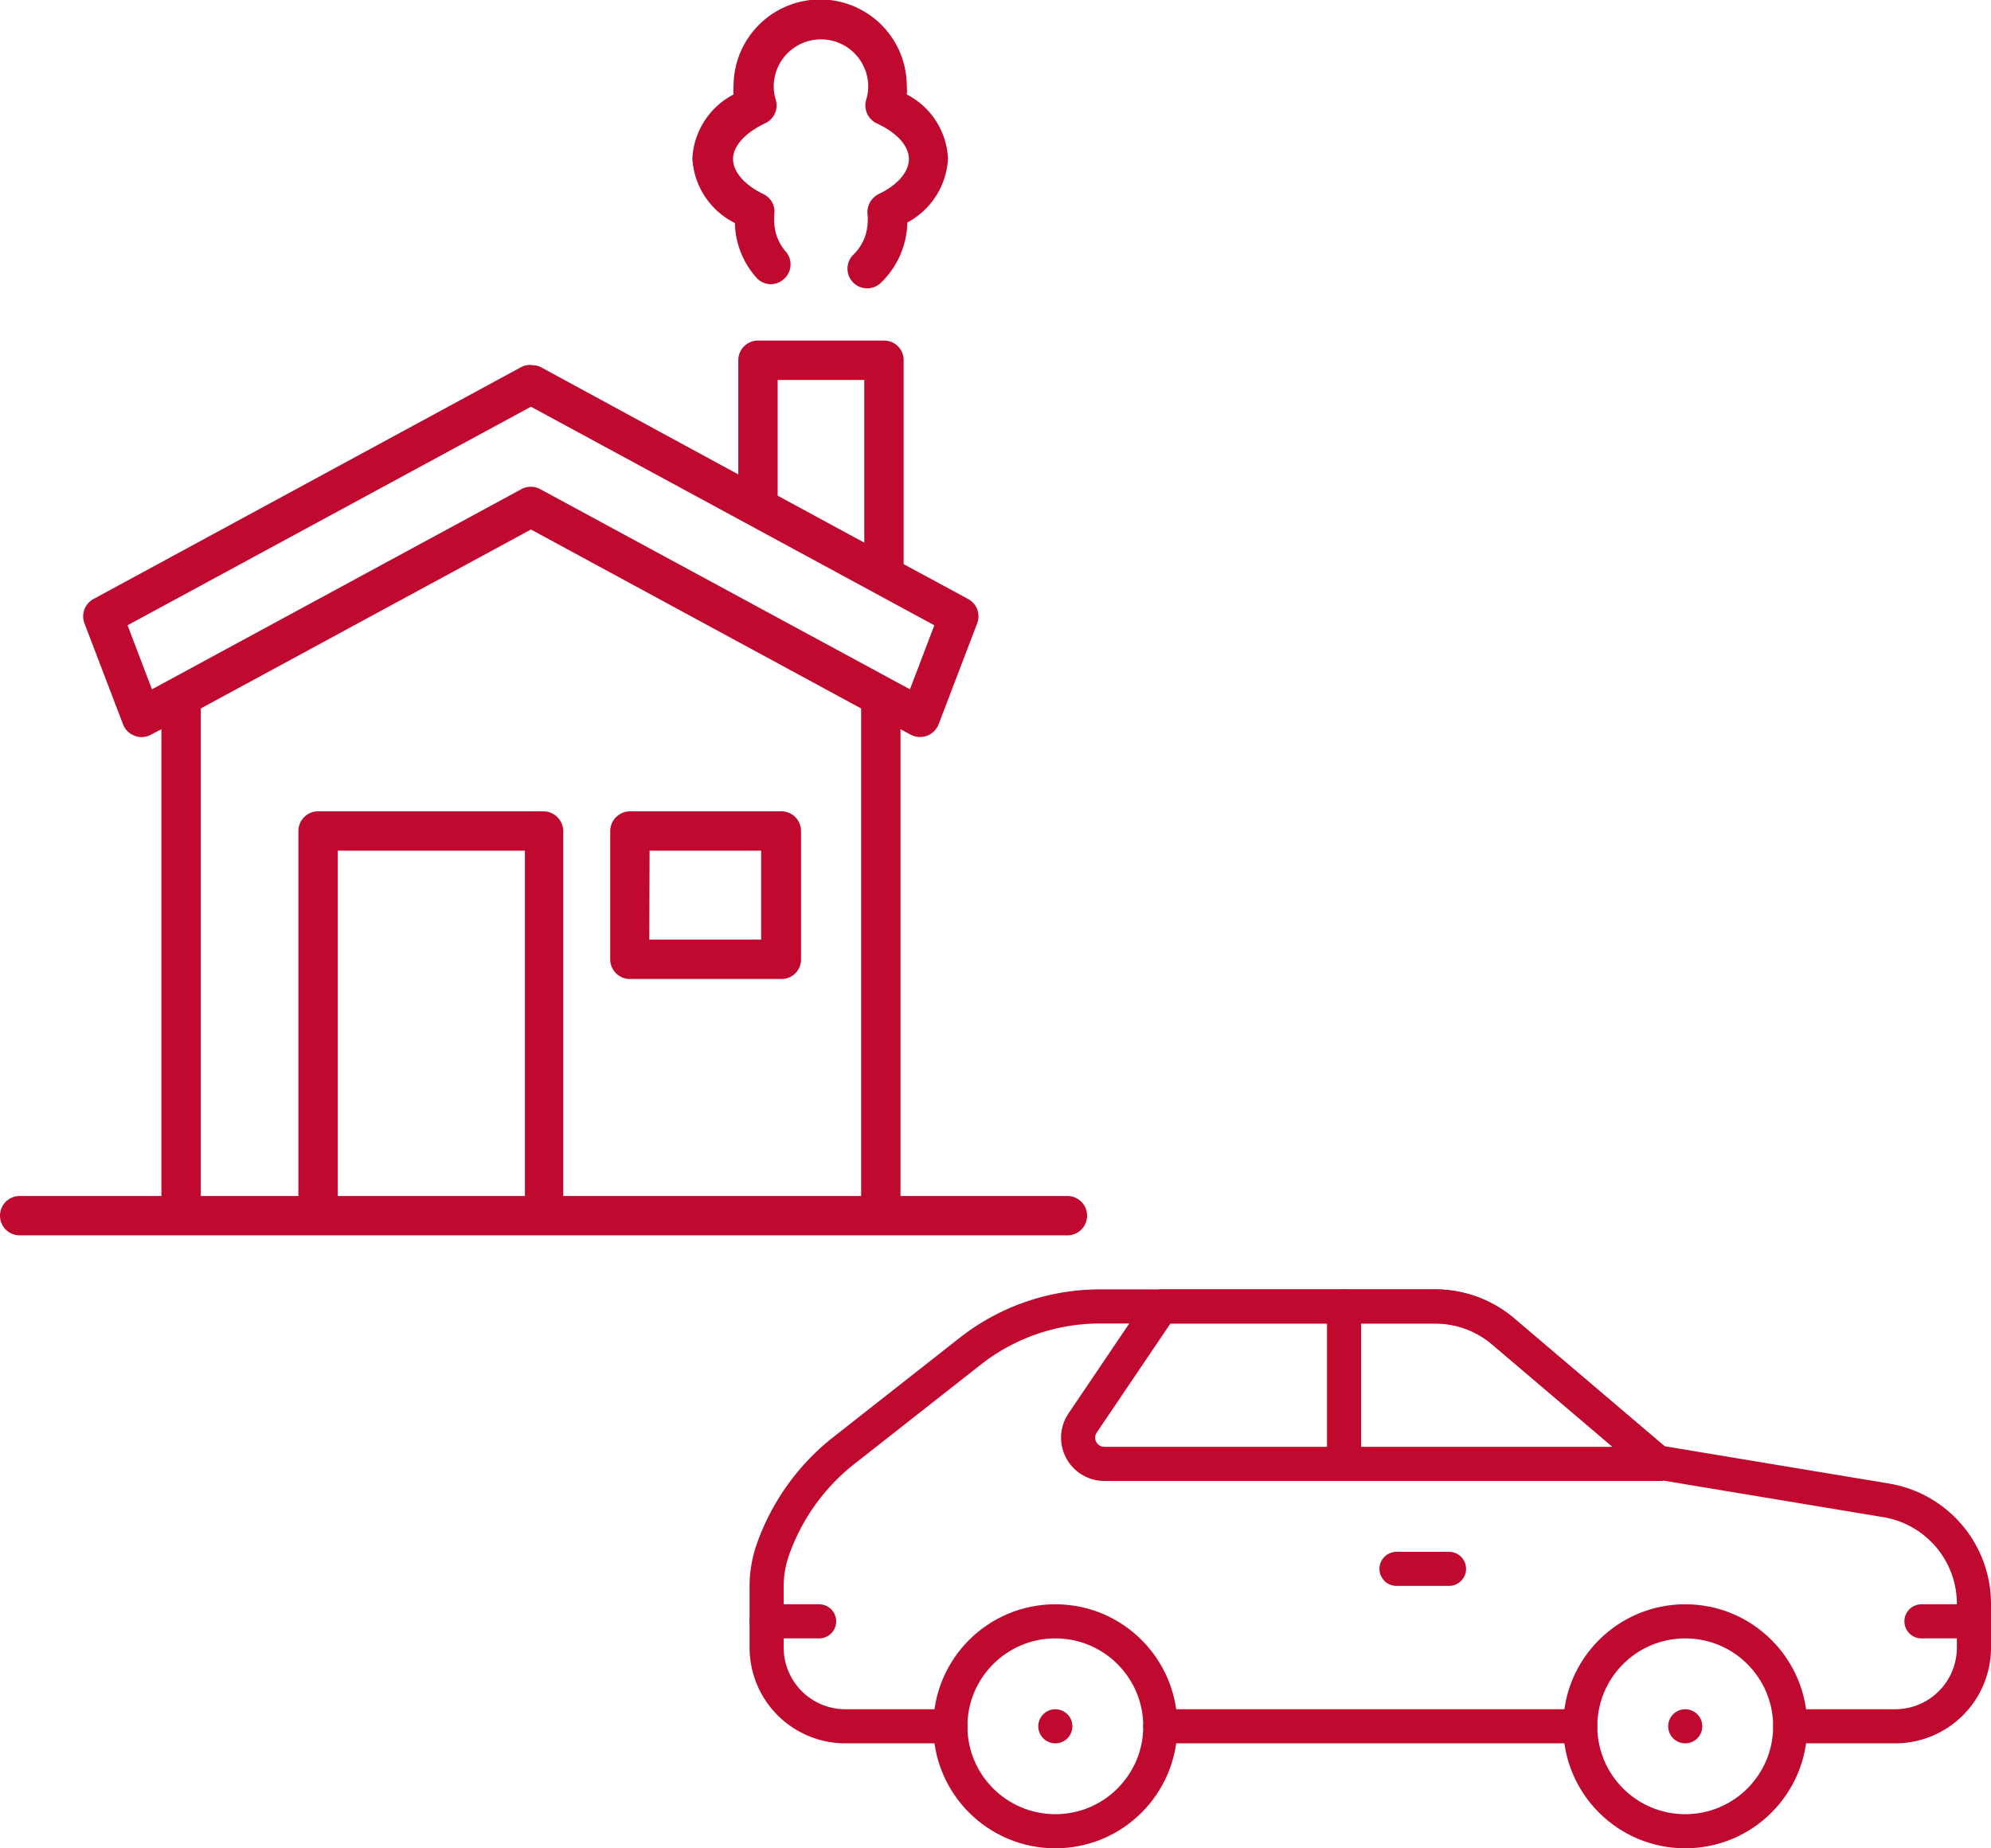
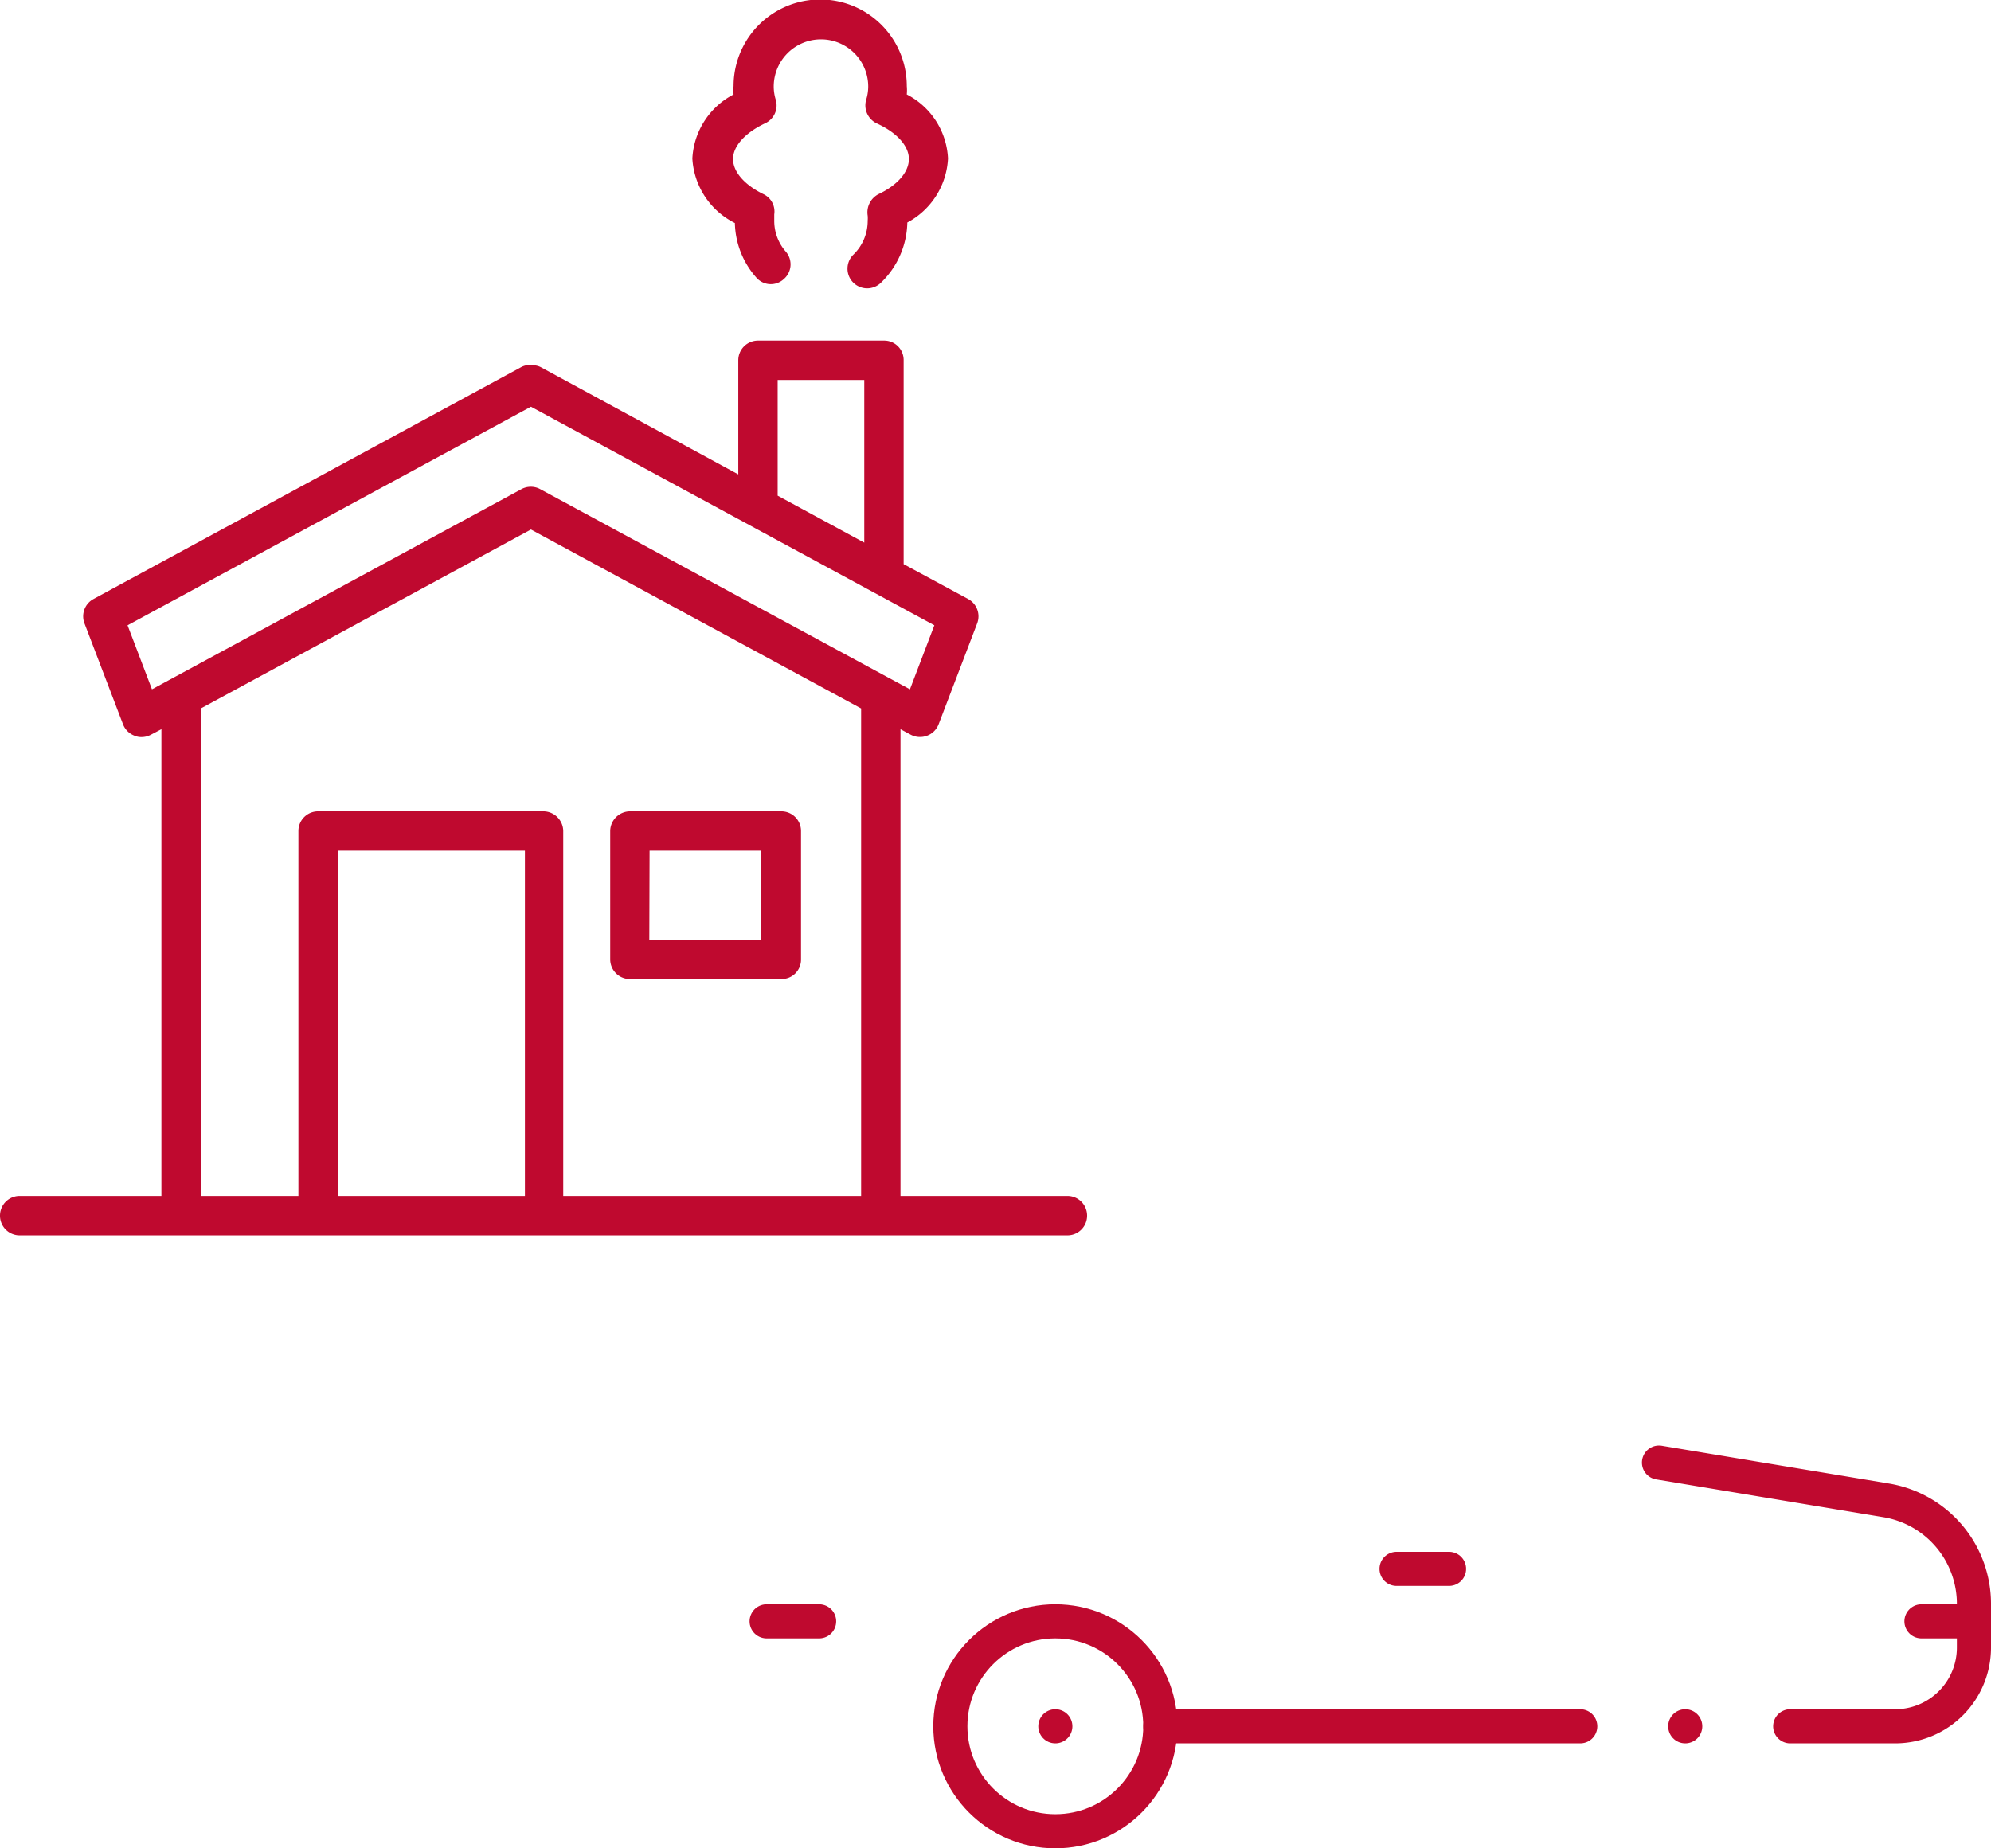
<svg xmlns="http://www.w3.org/2000/svg" viewBox="0 0 75.86 70.44">
  <defs>
    <style>.cls-1{fill:#bf092f;}.cls-2{fill:none;stroke:#bf092f;stroke-linecap:round;stroke-linejoin:round;stroke-width:1.3px;}</style>
  </defs>
  <g id="Layer_2" data-name="Layer 2">
    <g id="Layer_1-2" data-name="Layer 1">
      <path class="cls-1" d="M.75,47.08H40.67a.75.75,0,0,0,0-1.5H34.31V27.79l.39.21a.76.76,0,0,0,1.06-.39l1.47-3.85a.75.75,0,0,0-.34-.93L34.43,21.5V13.73a.74.74,0,0,0-.75-.75h-4.8a.75.75,0,0,0-.75.75v4.35L20.62,14a.65.65,0,0,0-.31-.08.7.7,0,0,0-.47.08L3.56,22.83a.75.75,0,0,0-.34.93l1.47,3.85a.75.75,0,0,0,.44.43.63.63,0,0,0,.26.05A.74.74,0,0,0,5.75,28l.4-.21V45.58H.75a.75.75,0,0,0,0,1.5Zm12.12-1.5V32.42H20V45.58Zm16.76-31.1h3.3v6.2l-3.3-1.79ZM4.86,23.83,20.23,15.5,35.6,23.83l-.93,2.44L20.58,18.64a.75.75,0,0,0-.71,0L5.79,26.27ZM7.65,27l12.58-6.82L32.81,27V45.58H21.46V31.67a.76.76,0,0,0-.75-.75H12.12a.75.75,0,0,0-.75.75V45.58H7.65Z" />
      <path class="cls-1" d="M24,37.31h5.77a.74.74,0,0,0,.75-.75V31.67a.75.75,0,0,0-.75-.75H24a.76.76,0,0,0-.75.75v4.89A.75.75,0,0,0,24,37.31Zm.75-4.89H29v3.39H24.74Z" />
      <path class="cls-1" d="M32.51,10.77a.75.75,0,0,0,1.06,0,3.27,3.27,0,0,0,1-2.29,2.93,2.93,0,0,0,1.55-2.44,2.9,2.9,0,0,0-1.57-2.44,1.72,1.72,0,0,0,0-.32,3.3,3.3,0,1,0-6.6,0,1.72,1.72,0,0,0,0,.32,2.92,2.92,0,0,0-1.57,2.44A2.93,2.93,0,0,0,28,8.5a3.23,3.23,0,0,0,.81,2.07.73.73,0,0,0,1.05.07.74.74,0,0,0,.08-1.05,1.78,1.78,0,0,1-.44-1.18c0-.06,0-.12,0-.24a.73.73,0,0,0-.41-.77c-.72-.35-1.16-.85-1.16-1.34s.46-1,1.22-1.36a.75.75,0,0,0,.41-.89,1.72,1.72,0,0,1-.08-.51,1.8,1.8,0,1,1,3.6,0,1.72,1.72,0,0,1-.08.51.76.76,0,0,0,.4.89c.77.35,1.23.86,1.23,1.36s-.44,1-1.16,1.34a.78.78,0,0,0-.41.82,1.11,1.11,0,0,1,0,.19,1.79,1.79,0,0,1-.55,1.3A.75.75,0,0,0,32.51,10.77Z" />
-       <circle class="cls-2" cx="64.21" cy="65.79" r="4" />
-       <path class="cls-2" d="M36.21,65.79h-4a3,3,0,0,1-3-3V60.44a4.21,4.21,0,0,1,.2-1.27h0a8.31,8.31,0,0,1,2.78-3.92L37,51.47A8,8,0,0,1,42,49.79H54.73a4,4,0,0,1,2.6,1l5.88,5" />
-       <path class="cls-2" d="M63.21,55.79H42.08a1,1,0,0,1-.83-1.56l3-4.44H54.73a4,4,0,0,1,2.6,1Z" />
-       <line class="cls-2" x1="51.21" y1="49.79" x2="51.21" y2="55.79" />
      <line class="cls-2" x1="64.21" y1="65.79" x2="64.21" y2="65.79" />
      <line class="cls-2" x1="40.21" y1="65.79" x2="40.21" y2="65.79" />
      <circle class="cls-2" cx="40.21" cy="65.79" r="4" />
      <line class="cls-2" x1="60.21" y1="65.79" x2="44.21" y2="65.79" />
      <line class="cls-2" x1="53.21" y1="59.79" x2="55.21" y2="59.79" />
      <path class="cls-2" d="M68.21,65.79h4a3,3,0,0,0,3-3V61.18a4,4,0,0,0-3.34-4l-8.66-1.44" />
      <line class="cls-2" x1="75.21" y1="61.79" x2="73.21" y2="61.79" />
      <line class="cls-2" x1="29.21" y1="61.79" x2="31.21" y2="61.79" />
    </g>
  </g>
</svg>